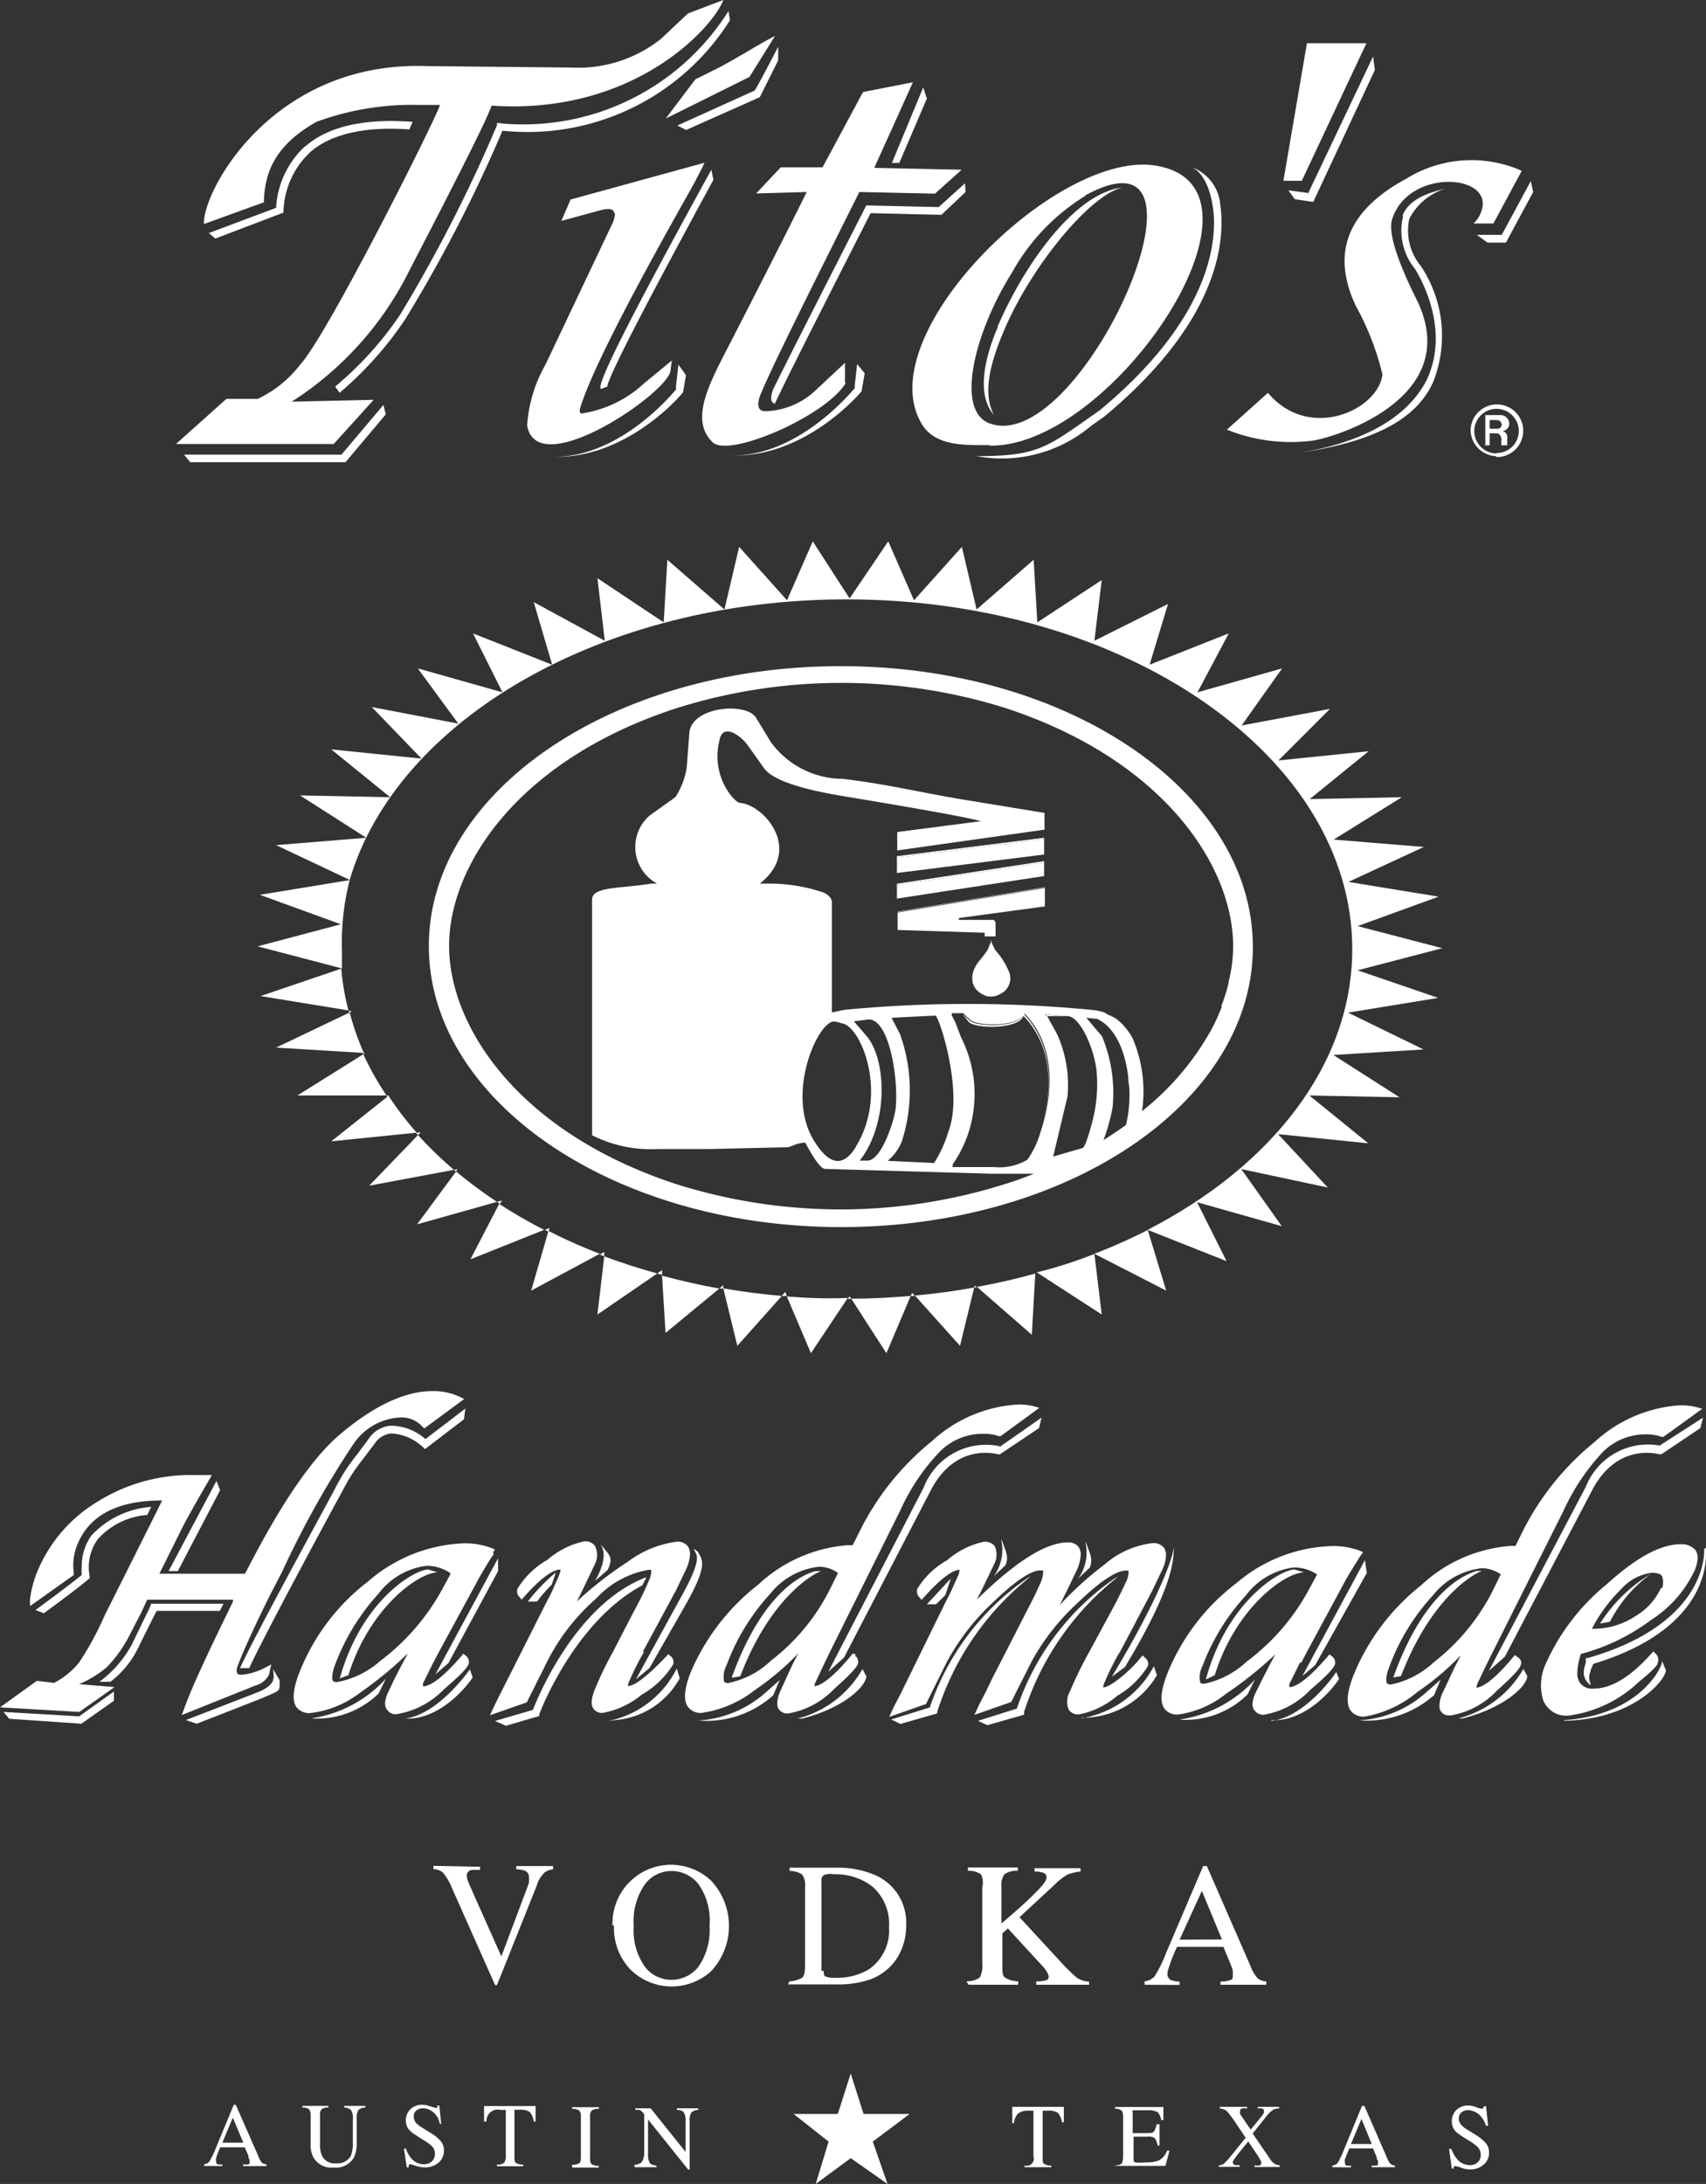
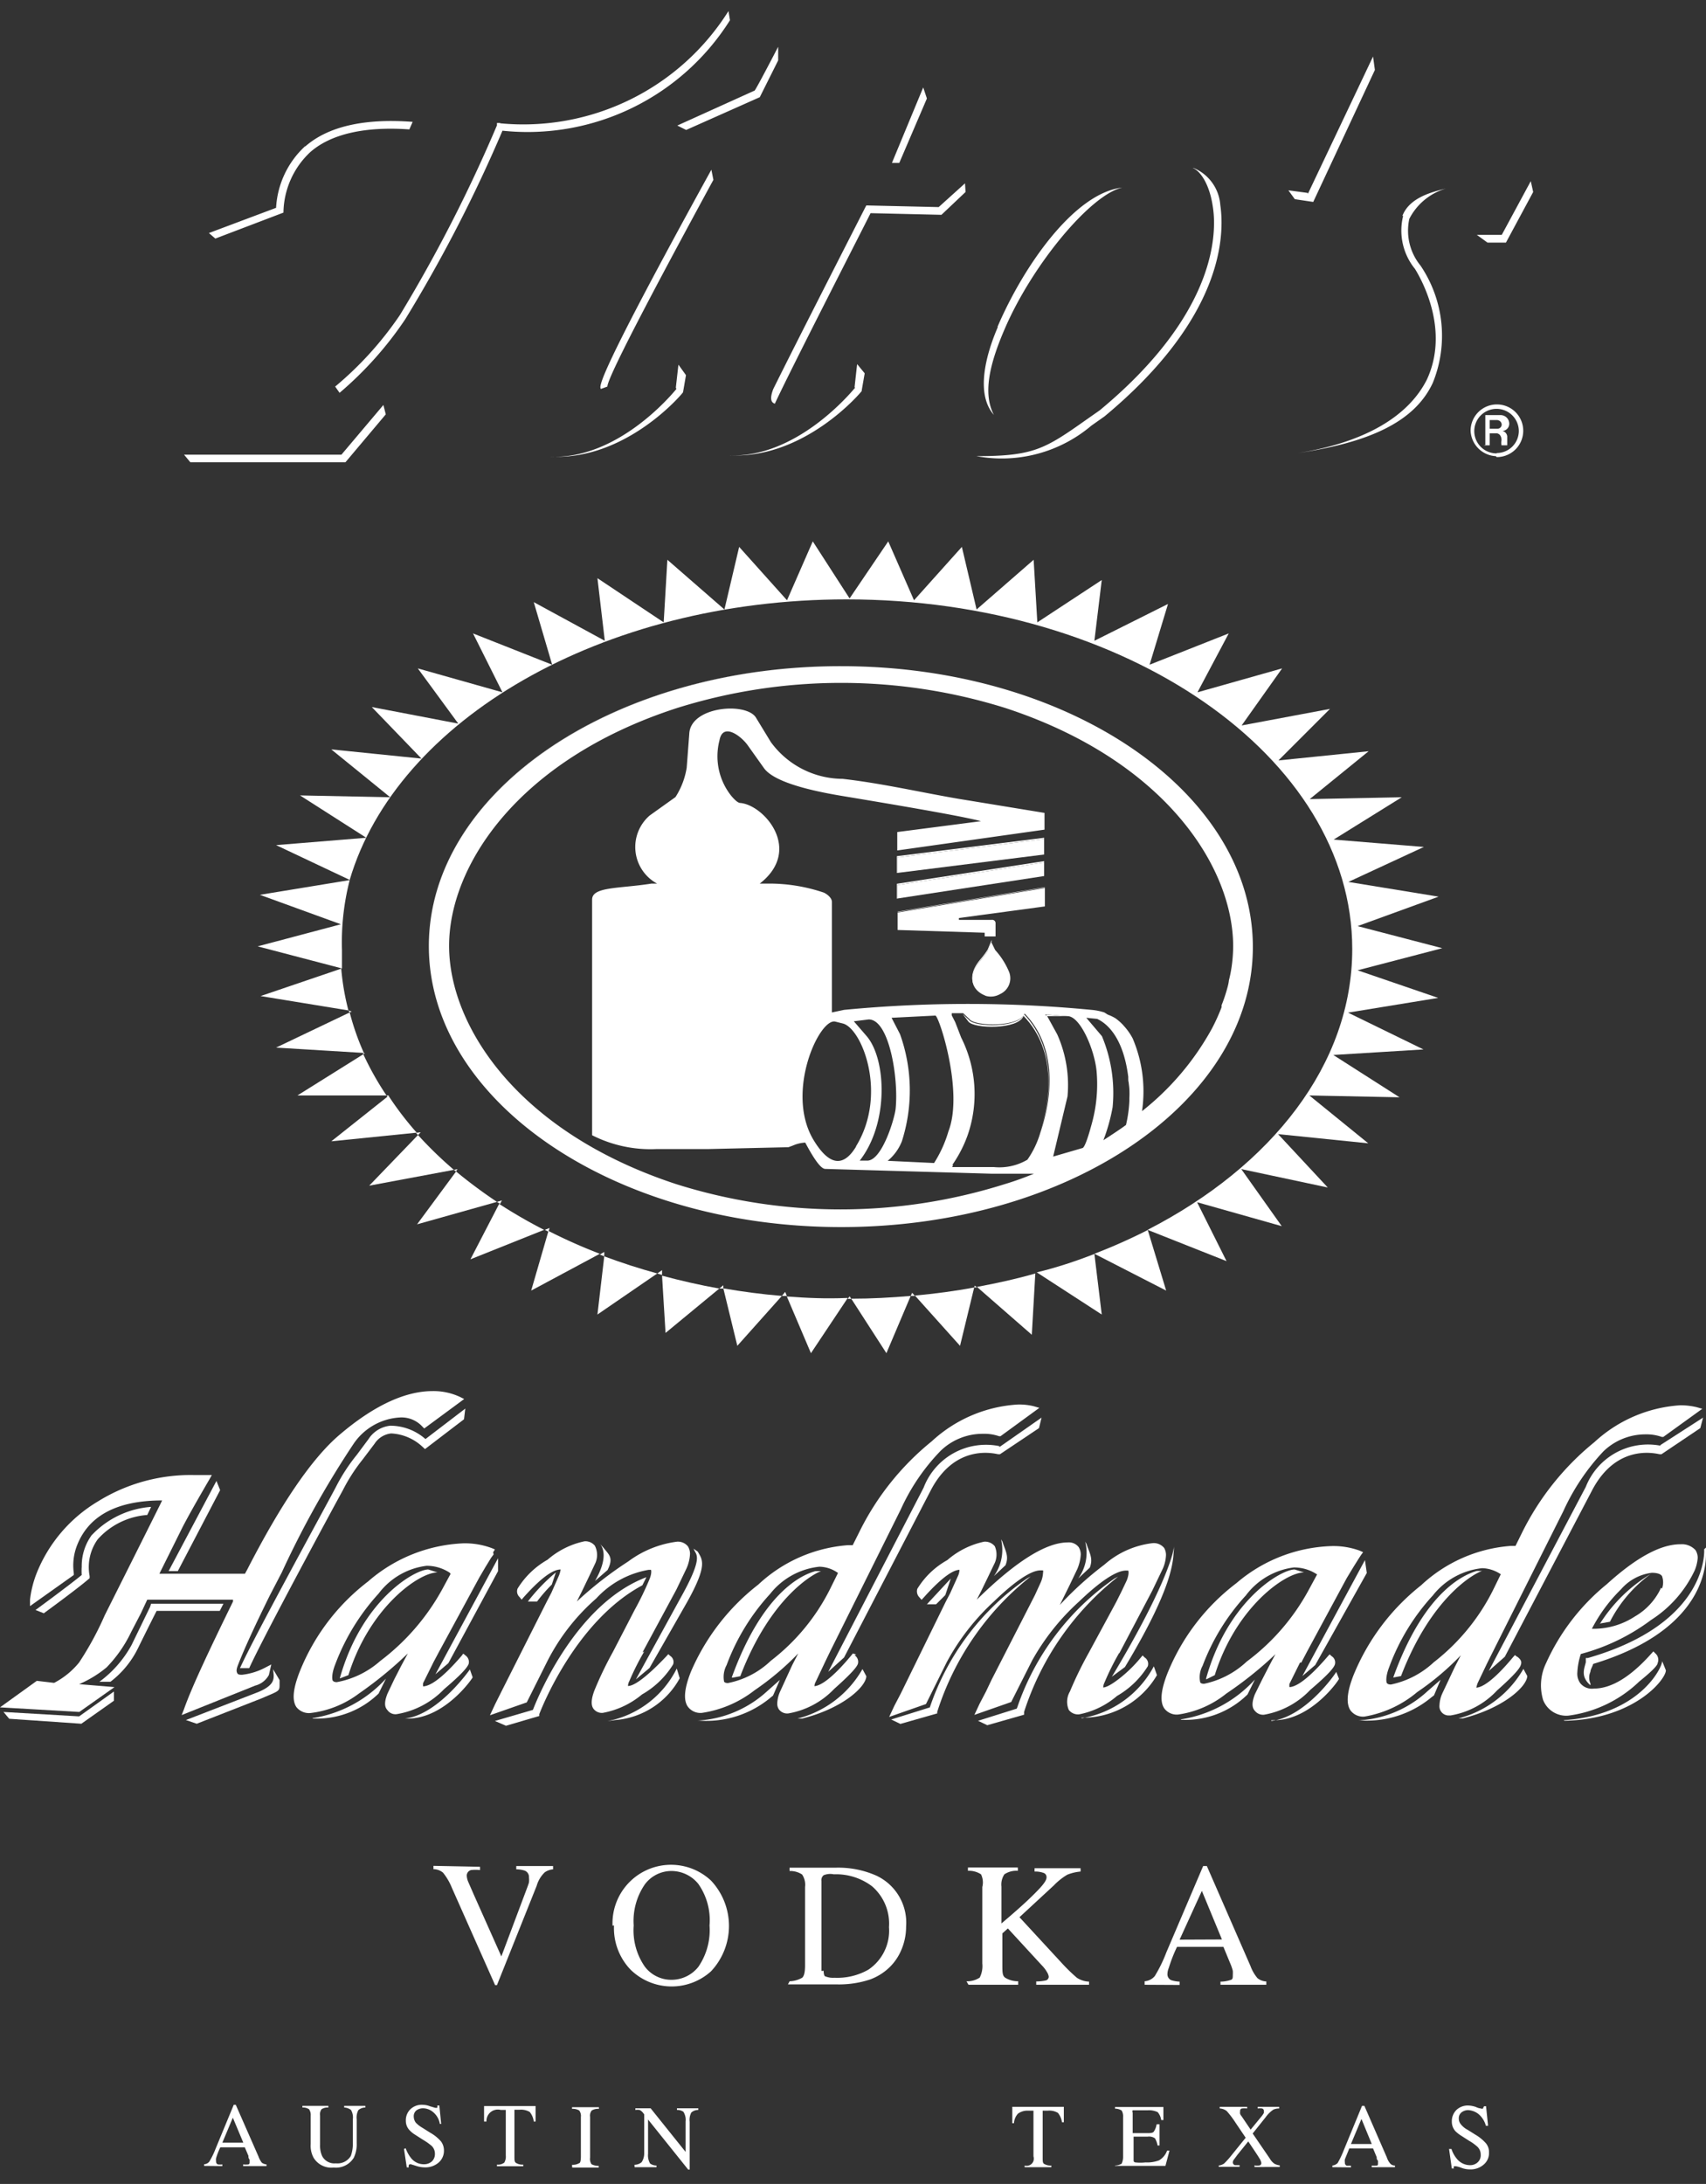
<svg xmlns="http://www.w3.org/2000/svg" id="Layer_1" data-name="Layer 1" viewBox="0 0 92.69 118.64">
  <rect x="0" y="0" width="92.69" height="118.64" fill="#333333" stroke="none" />
  <defs>
    <style>.cls-1{fill:#fff;}</style>
  </defs>
  <path class="cls-1" d="M12.08,116.4l.57-1.36.57,1.36Zm0,1.27v-.09a1,1,0,0,1-.24,0,.16.16,0,0,1-.1-.17.49.49,0,0,1,0-.17,3.93,3.93,0,0,1,.23-.59H13.3l.2.47a.25.25,0,0,0,.06.2v.12c0,.08,0,.12-.07.14a1.31,1.31,0,0,1-.28,0v.09h1.27v-.09a.54.54,0,0,1-.25-.09,1.19,1.19,0,0,1-.19-.35l-1.23-2.8H12.7l-1,2.42a4.17,4.17,0,0,1-.33.67.38.38,0,0,1-.28.14v.09Zm5.76-3.27v.09a.6.6,0,0,0-.37.09.48.48,0,0,0-.08.35v1.59a1.36,1.36,0,0,0,.11.6.75.75,0,0,0,.75.4.84.84,0,0,0,.81-.4,1.92,1.92,0,0,0,.11-.71v-1.28a.81.81,0,0,0-.1-.51.64.64,0,0,0-.37-.13v-.09h1.15v.09a.57.57,0,0,0-.38.14.86.86,0,0,0-.09.5v1.29a1.69,1.69,0,0,1-.16.8,1.14,1.14,0,0,1-1.09.53,1.13,1.13,0,0,1-1.09-.53,1.36,1.36,0,0,1-.16-.74v-1.55a.54.54,0,0,0-.09-.35.59.59,0,0,0-.36-.09v-.09Zm4.2,2.3a1.83,1.83,0,0,0,.29.53.88.88,0,0,0,.72.34.63.63,0,0,0,.41-.15.55.55,0,0,0,.17-.42.59.59,0,0,0-.17-.42,3.21,3.21,0,0,0-.48-.34l-.42-.27a1.38,1.38,0,0,1-.3-.24.73.73,0,0,1-.21-.52.83.83,0,0,1,.25-.63.89.89,0,0,1,.66-.24,1.14,1.14,0,0,1,.4.08l.27.08a.29.29,0,0,0,.13,0v-.12h.11l.1,1H23.9a1.07,1.07,0,0,0-.39-.66.86.86,0,0,0-.53-.19.61.61,0,0,0-.35.11.4.4,0,0,0-.15.34.57.57,0,0,0,.11.33,1.65,1.65,0,0,0,.36.28l.43.27a2.18,2.18,0,0,1,.58.47.81.81,0,0,1,.16.5.84.84,0,0,1-.29.65,1.09,1.09,0,0,1-.75.26,1.5,1.5,0,0,1-.47-.08l-.29-.09c-.05,0-.09,0-.11.05a.24.24,0,0,0,0,.12H22.1l-.15-1Zm4.26-2.29h2.8v.84H29a1,1,0,0,0-.22-.52.92.92,0,0,0-.56-.12h-.27v2.54c0,.19,0,.3.09.35a.66.66,0,0,0,.39.09v.09H27v-.09a.56.56,0,0,0,.4-.11.66.66,0,0,0,.08-.39v-2.47h-.27a.62.62,0,0,0-.78.63H26.3Zm4.78,3.19a.68.68,0,0,0,.39-.09c.06,0,.09-.16.09-.35V115a.49.49,0,0,0-.09-.35.68.68,0,0,0-.39-.09v-.09h1.46v.09a.66.66,0,0,0-.39.09.45.45,0,0,0-.09.35v2.21a.51.51,0,0,0,.08.36.86.86,0,0,0,.39.09v.09H31.09Zm3.39,0a.62.62,0,0,0,.39-.14A.86.86,0,0,0,35,117v-2.14l-.06-.08a.58.58,0,0,0-.19-.16.88.88,0,0,0-.23,0v-.09h.83l1.9,2.37v-1.65a.82.82,0,0,0-.12-.53.57.57,0,0,0-.35-.1v-.09h1.16v.09a.57.57,0,0,0-.38.14.86.86,0,0,0-.09.5v2.6h-.08l-2.18-2.72V117a.89.89,0,0,0,.11.53.61.61,0,0,0,.35.11v.09H34.48ZM55,114.45h2.8v.84h-.1a1.06,1.06,0,0,0-.22-.51.92.92,0,0,0-.56-.12h-.27v2.54c0,.19,0,.31.08.35a.66.66,0,0,0,.39.09v.09H55.67v-.09a.39.39,0,0,0,.48-.25.43.43,0,0,0,0-.25v-2.48h-.27a.88.88,0,0,0-.57.16.84.84,0,0,0-.22.52H55Zm5.58,3.19a.78.78,0,0,0,.36-.1.86.86,0,0,0,.08-.34V115a.6.6,0,0,0-.08-.35.68.68,0,0,0-.36-.1v-.09h2.63v.71h-.12a.84.84,0,0,0-.19-.43,1.1,1.1,0,0,0-.56-.1h-.8a.15.15,0,0,0,0,.13v1.11h.76c.21,0,.34,0,.4-.1a1,1,0,0,0,.14-.38H63v1.15h-.11a1.07,1.07,0,0,0-.14-.39.57.57,0,0,0-.4-.09h-.76v1.23c0,.1,0,.15.09.17a2.62,2.62,0,0,0,.56,0,1.83,1.83,0,0,0,.73-.11,1,1,0,0,0,.44-.53h.13l-.22.83H60.58Zm5.63,0a.64.64,0,0,0,.3-.11,4.49,4.49,0,0,0,.41-.46l.76-.94-.54-.8a5.26,5.26,0,0,0-.49-.65.66.66,0,0,0-.38-.14v-.09h1.49v.09a1.31,1.31,0,0,0-.28,0,.12.12,0,0,0-.1.14.43.43,0,0,0,0,.16.41.41,0,0,0,.07.11l.5.74.55-.67a1.46,1.46,0,0,0,.17-.24v-.09a.14.14,0,0,0-.1-.15,1,1,0,0,0-.24,0v-.09H69.5v.09a.78.78,0,0,0-.31.06,1.64,1.64,0,0,0-.42.41l-.71.89.93,1.36a.84.84,0,0,0,.25.28.75.75,0,0,0,.29.09v.09H68.16v-.09a.71.71,0,0,0,.29,0,.13.13,0,0,0,.08-.13.66.66,0,0,0-.11-.26c-.07-.12-.27-.42-.6-.91l-.59.73-.17.23a.3.3,0,0,0-.08.18.16.16,0,0,0,.12.15h.25v.09H66.22Zm7.19-1.17.57-1.36.56,1.36Zm0,1.27v-.09h-.23a.17.17,0,0,1-.1-.18.49.49,0,0,1,0-.17l.24-.59H74.6l.2.48a.21.21,0,0,0,.07.19v.13c0,.07,0,.12-.06.13a1.31,1.31,0,0,1-.28,0v.09h1.26v-.09a.34.34,0,0,1-.24-.09.94.94,0,0,1-.2-.35l-1.22-2.8H74l-1,2.43a5.16,5.16,0,0,1-.32.67.47.47,0,0,1-.29.14v.09Zm5.46-1a1.62,1.62,0,0,0,.29.53.92.92,0,0,0,.73.35.59.59,0,0,0,.4-.15.52.52,0,0,0,.17-.42.59.59,0,0,0-.17-.42,2.55,2.55,0,0,0-.47-.34l-.42-.27a1.83,1.83,0,0,1-.31-.24.77.77,0,0,1-.2-.52.87.87,0,0,1,.24-.63.9.9,0,0,1,.66-.25,1.42,1.42,0,0,1,.41.08.77.77,0,0,0,.27.08.13.13,0,0,0,.12,0,.19.19,0,0,1,.06-.12h.1l.11,1.06h-.12a1.24,1.24,0,0,0-.43-.66,1,1,0,0,0-.53-.19.58.58,0,0,0-.36.12.4.4,0,0,0-.15.34.47.47,0,0,0,.12.32,1.12,1.12,0,0,0,.36.29l.43.27a2.3,2.3,0,0,1,.57.47.75.75,0,0,1,.16.5.81.81,0,0,1-.29.65,1.07,1.07,0,0,1-.74.26,1.28,1.28,0,0,1-.48-.09,1.47,1.47,0,0,0-.28-.08c-.06,0-.1,0-.12,0a.24.24,0,0,0,0,.12h-.11l-.15-1.06Z" transform="translate(0)" />
-   <polygon class="cls-1" points="46.92 114.84 49.42 114.84 47.42 116.34 48.22 118.64 46.22 117.24 44.32 118.64 45.02 116.34 43.12 114.84 45.52 114.84 46.22 112.64 46.92 114.84" />
  <path class="cls-1" d="M26.08,101.41v.18a2,2,0,0,0-.49,0,.31.31,0,0,0-.23.31,1,1,0,0,0,.08.33l.31.71,1.49,3.34,1.36-3.62c.06-.16.11-.29.14-.4a1.22,1.22,0,0,0,0-.27.37.37,0,0,0-.23-.37,1.47,1.47,0,0,0-.46-.07v-.18h2v.18a.91.91,0,0,0-.45.16,1.62,1.62,0,0,0-.44.73L27,107.84H26.9l-2.35-5.29a3.21,3.21,0,0,0-.48-.82.83.83,0,0,0-.52-.19v-.18Zm8.35,3.19a3.51,3.51,0,0,1,.61-2.24,1.8,1.8,0,0,1,1.46-.72,1.88,1.88,0,0,1,1.44.7,3.43,3.43,0,0,1,.61,2.26,3.52,3.52,0,0,1-.61,2.25,1.86,1.86,0,0,1-1.45.7,1.8,1.8,0,0,1-1.46-.72,3.46,3.46,0,0,1-.6-2.23m-1.07,0a3.26,3.26,0,0,0,.89,2.39,3.19,3.19,0,0,0,4.38.1,3.6,3.6,0,0,0,0-4.93,3.18,3.18,0,0,0-5.35,2.45m11.35,2.46v-4.89a.34.34,0,0,1,.12-.31.93.93,0,0,1,.55-.05,3.24,3.24,0,0,1,2.08.65,2.68,2.68,0,0,1,.92,2.22A2.55,2.55,0,0,1,47.18,107a3.42,3.42,0,0,1-1.85.44,1.08,1.08,0,0,1-.47-.07c-.08,0-.11-.15-.11-.31Zm-1.82.73h2.66a5.34,5.34,0,0,0,1.81-.27,3,3,0,0,0,.77-.42,2.84,2.84,0,0,0,.88-1.09,3.21,3.21,0,0,0,.3-1.36,2.82,2.82,0,0,0-1.62-2.77,5.1,5.1,0,0,0-2.21-.43H42.9v.18a1.17,1.17,0,0,1,.68.19,1,1,0,0,1,.16.68v4.26c0,.36-.05.58-.16.67a1.48,1.48,0,0,1-.68.19Zm9.7-.17a1.23,1.23,0,0,0,.72-.2,1.38,1.38,0,0,0,.14-.77v-4.15a1,1,0,0,0-.07-.69,1.19,1.19,0,0,0-.71-.19v-.18H55.3v.18a1.16,1.16,0,0,0-.73.19,1,1,0,0,0-.16.67v2c.59-.5,1.08-.93,1.45-1.28.67-.64,1-1,1-1.22a.24.24,0,0,0-.17-.25,1.33,1.33,0,0,0-.48-.07v-.18h2.5v.18a2.52,2.52,0,0,0-.72.17,3.45,3.45,0,0,0-.73.58l-1.87,1.73,2.27,2.46a9.53,9.53,0,0,0,.85.83,1.29,1.29,0,0,0,.66.21v.17H56.3v-.18a2.48,2.48,0,0,0,.54-.06.22.22,0,0,0,.14-.2.63.63,0,0,0-.09-.24,1.82,1.82,0,0,0-.29-.38l-1.84-2-.3.27v1.73c0,.36,0,.58.16.68a1.32,1.32,0,0,0,.7.19v.19h-2.7Zm11.58-2.26,1.21-2.65,1.09,2.64Zm0,2.46v-.18a1.77,1.77,0,0,1-.46-.08.35.35,0,0,1-.2-.34.88.88,0,0,1,.07-.32,8.35,8.35,0,0,1,.45-1.15h2.52l.38.92a2.43,2.43,0,0,1,.13.38,2,2,0,0,1,0,.24c0,.14,0,.23-.12.26a1.76,1.76,0,0,1-.55.09v.17H68.8v-.18a.81.81,0,0,1-.48-.18,2.18,2.18,0,0,1-.38-.66l-2.37-5.43h-.2l-2,4.69a7.7,7.7,0,0,1-.63,1.29.8.8,0,0,1-.55.28v.19Z" transform="translate(0)" />
  <path class="cls-1" d="M36.16,72.41,39.08,70c-1.06-.19-2.1-.43-3.11-.7Z" transform="translate(0)" />
  <path class="cls-1" d="M15,56.91l4.77.29A13.82,13.82,0,0,1,19,55Z" transform="translate(0)" />
  <path class="cls-1" d="M32.46,71.41l3.25-2.23q-1.49-.41-2.88-.93Z" transform="translate(0)" />
  <path class="cls-1" d="M25.56,68.41l4-1.6a27.31,27.31,0,0,1-2.44-1.41Z" transform="translate(0)" />
  <path class="cls-1" d="M28.86,70.11l3.73-2a29.44,29.44,0,0,1-2.79-1.24Z" transform="translate(0)" />
  <path class="cls-1" d="M16.16,59.51H21a16,16,0,0,1-1.26-2.24Z" transform="translate(0)" />
  <path class="cls-1" d="M18,62l4.64-.47a17.31,17.31,0,0,1-1.53-2Z" transform="translate(0)" />
  <path class="cls-1" d="M22.66,66.51,27,65.29a27.2,27.2,0,0,1-2.22-1.65Z" transform="translate(0)" />
  <path class="cls-1" d="M19,47.81l-4.88.8,4.4,1.6L14,51.41l4.58,1.2c0-.35,0-.7,0-1A13.55,13.55,0,0,1,19,47.81Z" transform="translate(0)" />
  <path class="cls-1" d="M42.75,70.43l1.31,3.08,2-3H46C44.87,70.56,43.8,70.51,42.75,70.43Z" transform="translate(0)" />
  <path class="cls-1" d="M59.86,71.41l-.4-3.29c-1,.39-2.05.74-3.13,1Z" transform="translate(0)" />
  <path class="cls-1" d="M63.36,70.11l-1-3.29a30.63,30.63,0,0,1-2.9,1.29Z" transform="translate(0)" />
  <path class="cls-1" d="M73.76,52.71l4.6-1.2-4.6-1.2,4.4-1.6-4.9-.8,4.1-1.9-4.9-.4,3.7-2.3-5,.1,3.2-2.6-4.9.5,2.8-2.8-4.8.9,2.2-3.1-4.6,1.3,1.7-3.2-4.3,1.7,1-3.3-4,2,.4-3.3-3.5,2.3-.2-3.4-3.1,2.7-.8-3.4-2.6,2.9-1.4-3.2-2.1,3.1-2-3.1-1.4,3.2-2.6-2.9-.8,3.4-3.1-2.7-.2,3.4-3.6-2.4.4,3.4L29,32.71l1,3.4-4.3-1.7,1.6,3.2-4.6-1.3,2.2,3-4.7-.9,2.7,2.8-4.9-.5,3.2,2.6-4.9-.1,3.6,2.3-4.9.4L19,47.8c2.55-8.66,13.66-15.24,27-15.24,15.18,0,27.48,8.56,27.47,19,0,6.25-4.38,11.79-11.12,15.25l4.29,1.7-1.6-3.2,4.6,1.3-2.2-3.1,4.7,1-2.7-2.9,4.9.5-3.2-2.6,4.9.1-3.6-2.3,4.9-.3-4.1-2,4.9-.8Z" transform="translate(0)" />
  <path class="cls-1" d="M14.16,54.11l4.77.78a13.47,13.47,0,0,1-.39-2.27Z" transform="translate(0)" />
  <path class="cls-1" d="M52.16,73.11l.77-3.17c-1,.19-2.13.34-3.22.44Z" transform="translate(0)" />
  <path class="cls-1" d="M40.06,73.11l2.42-2.71c-1.08-.09-2.14-.23-3.18-.41Z" transform="translate(0)" />
  <path class="cls-1" d="M48.16,73.51l1.32-3.11c-1.06.09-2.14.15-3.23.15Z" transform="translate(0)" />
  <path class="cls-1" d="M56.06,72.51l.19-3.33c-1,.29-2.09.53-3.17.73Z" transform="translate(0)" />
  <path class="cls-1" d="M22.71,61.66l-2.65,2.75,4.6-.86A21.84,21.84,0,0,1,22.71,61.66Z" transform="translate(0)" />
  <path class="cls-1" d="M18.93,54.89,19,55l.11-.05Z" transform="translate(0)" />
  <path class="cls-1" d="M46.06,70.56h.19l-.09-.14Z" transform="translate(0)" />
  <path class="cls-1" d="M49.48,70.4l.23,0-.15-.17Z" transform="translate(0)" />
  <path class="cls-1" d="M39.08,70l.22,0,0-.18Z" transform="translate(0)" />
  <path class="cls-1" d="M22.6,61.54l.11.12.15-.15Z" transform="translate(0)" />
  <path class="cls-1" d="M19.73,57.2l0,.07.1-.06Z" transform="translate(0)" />
  <path class="cls-1" d="M35.71,69.18l.26.08V69Z" transform="translate(0)" />
  <path class="cls-1" d="M32.59,68.15l.24.1,0-.24Z" transform="translate(0)" />
  <path class="cls-1" d="M24.66,63.55l.11.09.09-.13Z" transform="translate(0)" />
  <path class="cls-1" d="M42.48,70.4l.27,0-.09-.22Z" transform="translate(0)" />
  <path class="cls-1" d="M29.6,66.81l.2.1.06-.2Z" transform="translate(0)" />
  <path class="cls-1" d="M27,65.29l.17.11.1-.19Z" transform="translate(0)" />
  <path class="cls-1" d="M21,59.51l.05.07.09-.07Z" transform="translate(0)" />
  <path class="cls-1" d="M52.93,69.94l.15,0-.12-.1Z" transform="translate(0)" />
  <polygon class="cls-1" points="59.46 68.12 59.47 68.11 59.46 68.11 59.46 68.12" />
  <polygon class="cls-1" points="19.05 47.8 19.05 47.81 19.06 47.81 19.05 47.8" />
  <polygon class="cls-1" points="62.36 66.82 62.37 66.81 62.36 66.81 62.36 66.82" />
  <polygon class="cls-1" points="18.54 52.6 18.54 52.62 18.56 52.61 18.54 52.6" />
  <path class="cls-1" d="M56.25,69.18l.08,0-.07,0Z" transform="translate(0)" />
  <rect class="cls-1" x="62.04" y="60.4" />
  <path class="cls-1" d="M55.61,55.19c1.86,1.92,1.44,4.7.88,6.39.57-1.67,1-4.53-.85-6.48-.27.75-2.71.71-3,.3l-.34-.32.31.41C52.9,55.9,55.34,55.94,55.61,55.19Z" transform="translate(0)" />
  <path class="cls-1" d="M51.76,63.31h0a6.82,6.82,0,0,0,.81-1.62A6.9,6.9,0,0,1,51.76,63.31Z" transform="translate(0)" />
  <polygon class="cls-1" points="58.01 55.2 56.83 55.11 56.88 55.2 58.01 55.2" />
  <path class="cls-1" d="M45.71,36.19h0C33.3,36.17,23.3,43,23.3,51.39,23.3,43,33.36,36.17,45.71,36.19Z" transform="translate(0)" />
-   <path class="cls-1" d="M66.3,54.75a11.25,11.25,0,0,1-.51,1.13A11.25,11.25,0,0,0,66.3,54.75Z" transform="translate(0)" />
  <path class="cls-1" d="M62,60.4h0a14.77,14.77,0,0,0,3.73-4.49A14.77,14.77,0,0,1,62,60.4Z" transform="translate(0)" />
  <path class="cls-1" d="M62,60.38v0h0Z" transform="translate(0)" />
  <path class="cls-1" d="M61,55.66l.12.11Z" transform="translate(0)" />
  <polygon class="cls-1" points="48.76 46.58 56.73 45.58 56.73 45.51 48.73 46.51 48.73 47.42 48.76 47.42 48.76 46.58" />
  <polygon class="cls-1" points="56.73 46.85 56.73 46.78 48.73 48.01 48.73 48.82 48.76 48.81 48.76 48.08 56.73 46.85" />
  <polygon class="cls-1" points="48.77 49.54 56.77 48.21 56.77 48.19 48.77 49.52 48.77 49.54" />
  <path class="cls-1" d="M53.32,52.12a4.62,4.62,0,0,0,.37-.5l.19-.47,0-.09-.22.53a4.62,4.62,0,0,1-.37.5c-.69.79-.58,1.52.09,1.87a1.28,1.28,0,0,0,.24.11L53.41,54C52.74,53.64,52.63,52.91,53.32,52.12Z" transform="translate(0)" />
  <path class="cls-1" d="M61.36,59.15a4.34,4.34,0,0,1,0,.51A4.34,4.34,0,0,0,61.36,59.15Z" transform="translate(0)" />
  <path class="cls-1" d="M60,61.94c.42-.27.84-.54,1.23-.83h0C60.79,61.4,60.37,61.67,60,61.94Z" transform="translate(0)" />
  <path class="cls-1" d="M61.54,56.38v0Z" transform="translate(0)" />
  <path class="cls-1" d="M61.36,59.81a7,7,0,0,1-.18,1.29A7,7,0,0,0,61.36,59.81Z" transform="translate(0)" />
  <path class="cls-1" d="M66.89,52.49a6.8,6.8,0,0,1-.15.76A6.8,6.8,0,0,0,66.89,52.49Z" transform="translate(0)" />
  <path class="cls-1" d="M60.62,55.32a2.3,2.3,0,0,0-.42-.2A2.3,2.3,0,0,1,60.62,55.32Z" transform="translate(0)" />
  <path class="cls-1" d="M66.67,53.61a8.76,8.76,0,0,1-.33,1A8.76,8.76,0,0,0,66.67,53.61Z" transform="translate(0)" />
  <path class="cls-1" d="M60,55a3.1,3.1,0,0,0-.7-.14A3.1,3.1,0,0,1,60,55Z" transform="translate(0)" />
  <path class="cls-1" d="M61.36,59.66v0Z" transform="translate(0)" />
  <polygon class="cls-1" points="62.04 60.4 62.03 60.41 62.04 60.4 62.04 60.4" />
  <polygon class="cls-1" points="62.04 60.41 62.04 60.4 62.04 60.4 62.04 60.41" />
  <path class="cls-1" d="M61.54,56.38a7.34,7.34,0,0,1,.5,4A7.34,7.34,0,0,0,61.54,56.38Z" transform="translate(0)" />
  <polygon class="cls-1" points="62.03 60.41 62.04 60.41 62.04 60.4 62.03 60.41" />
  <path class="cls-1" d="M66.74,53.25a2.29,2.29,0,0,1-.07.36A2.29,2.29,0,0,0,66.74,53.25Z" transform="translate(0)" />
  <path class="cls-1" d="M61.13,55.77a3.21,3.21,0,0,1,.4.59A3.21,3.21,0,0,0,61.13,55.77Z" transform="translate(0)" />
  <path class="cls-1" d="M66.34,54.64a.49.49,0,0,1,0,.11A.76.76,0,0,0,66.34,54.64Z" transform="translate(0)" />
  <polygon class="cls-1" points="56.88 55.2 57.43 56.19 56.88 55.2 56.88 55.2" />
  <path class="cls-1" d="M61.3,58.5c0,.22.05.44.06.65C61.35,58.94,61.33,58.72,61.3,58.5Z" transform="translate(0)" />
  <path class="cls-1" d="M65.77,55.91l0,0Z" transform="translate(0)" />
  <polygon class="cls-1" points="56.8 55.2 56.88 55.2 56.83 55.11 56.8 55.2" />
  <path class="cls-1" d="M61.18,61.12l0,0,0,0Z" transform="translate(0)" />
  <path class="cls-1" d="M61.22,61.08l0,0h0Z" transform="translate(0)" />
  <path class="cls-1" d="M60.2,55.12,60,55Z" transform="translate(0)" />
-   <path class="cls-1" d="M61,55.66a3.06,3.06,0,0,0-.39-.34A3.06,3.06,0,0,1,61,55.66Z" transform="translate(0)" />
  <polygon class="cls-1" points="61.18 61.1 61.18 61.1 61.18 61.1 61.18 61.1" />
  <path class="cls-1" d="M67,51.41a8.09,8.09,0,0,1-.08,1.08A8.09,8.09,0,0,0,67,51.41Z" transform="translate(0)" />
  <path class="cls-1" d="M45.71,36.19C33.36,36.17,23.3,43,23.3,51.39s10,15.26,22.37,15.27,22.39-6.78,22.4-15.2S58.07,36.19,45.71,36.19Zm1.38,20.1-.7-.81.81-.1c1.12,0,1.63,3.22,1.46,4.86-.06.54-.74,2.81-1.54,2.81h-.41C48.31,61,48.15,57.53,47.09,56.29Zm-.58,6c-.71,1.17-1.49,1-2.32-.38-1.54-2.6.34-6.64,1.2-6.41l.4.1C46.82,55.85,48.25,59.43,46.51,62.27ZM49,62a9.06,9.06,0,0,0-.1-5.82l-.46-.89,2.38-.12c.19,0,1.55,4.13.71,6.29a6.68,6.68,0,0,1-.78,1.72l-2.52-.12A2.62,2.62,0,0,0,49,62Zm2.75,1.27a6.9,6.9,0,0,0,.83-1.62,6.82,6.82,0,0,0-.36-5.29l-.32-.83-.19-.37,0-.12h.62l.34.32c.29.41,2.73.45,3-.3,1.89,1.95,1.42,4.81.85,6.48A5,5,0,0,1,55.82,63,3,3,0,0,1,54,63.4H51.73l.05-.09ZM59.33,61c-.24.9-.42,1.37-.53,1.37l-1.58.46L58,59.56a6.74,6.74,0,0,0-.56-3.37l-.55-1H56.8l0-.09L58,55.2c.69,0,1.47,1.82,1.58,3A8,8,0,0,1,59.33,61Zm1.85.11h0l0,0,0,0h0c-.39.29-.81.56-1.23.83a10.12,10.12,0,0,0,.5-1.79,8,8,0,0,0-.58-3.86l-.85-1,.59.06c.6.28,1.43,1.08,1.69,3.15,0,.22.05.44.06.65a4.34,4.34,0,0,1,0,.51v.15A7,7,0,0,1,61.18,61.1Zm.86-.7h0v0a7.34,7.34,0,0,0-.5-4v0a3.21,3.21,0,0,0-.4-.59L61,55.66a3.06,3.06,0,0,0-.39-.34,2.3,2.3,0,0,0-.42-.2L60,55a3.1,3.1,0,0,0-.7-.14,70.17,70.17,0,0,0-13.44,0L45.2,55V49c0-.21-.23-.41-.44-.51A9.23,9.23,0,0,0,41.82,48h-.54c2.35-1.83.24-4.27-1.06-4.38-.16,0-.41-.29-.5-.4a3.45,3.45,0,0,1-.63-3c.18-1,1.18-.23,1.53.26l.89,1.25c.44.61,1.87,1.12,4.31,1.52,4.16.69,6.66,1.14,7.48,1.36l-4.55.59v1l8-1.13v-.91l-4.7-.77c-2.09-.36-4.16-.84-6.27-1.08a4.85,4.85,0,0,1-3.9-2l-.81-1.33c-.53-.85-3.55-.61-3.62.88l-.14,1.84a4.16,4.16,0,0,1-.61,1.6l-1.4,1A2.26,2.26,0,0,0,35.7,48h-.3c-1.77.28-3.23.16-3.23.87V61.67a7,7,0,0,0,3.52.75h2.82l4.33-.1.24-.09a1.93,1.93,0,0,1,.67-.16c.5.94.86,1.43,1.09,1.43l9,.26h2.34c-.5.2-1,.39-1.57.56a29.68,29.68,0,0,1-17.89,0C28.09,61.48,24.4,55.71,24.4,51.38s3.72-10.1,12.36-12.91a29.83,29.83,0,0,1,17.89,0C63.28,41.31,67,47.09,67,51.41a8.09,8.09,0,0,1-.08,1.08,6.8,6.8,0,0,1-.15.76,2.29,2.29,0,0,1-.07.36,8.76,8.76,0,0,1-.33,1,.76.76,0,0,1,0,.11,11.25,11.25,0,0,1-.51,1.13l0,0A14.77,14.77,0,0,1,62,60.4Z" transform="translate(0)" />
  <path class="cls-1" d="M48.77,50.52l4.73.15v.2h.59l0,0v-.74a.18.18,0,0,0-.2-.16H52.1v-.1l4.67-.63v-1l-8,1.33Z" transform="translate(0)" />
  <path class="cls-1" d="M54.34,54a.94.94,0,0,0,.49-1.19,4.07,4.07,0,0,0-.76-1.2h0l-.21-.43-.19.47a4.62,4.62,0,0,1-.37.5c-.69.79-.58,1.52.09,1.87l.17.08A1,1,0,0,0,54.34,54Z" transform="translate(0)" />
  <path class="cls-1" d="M61.18,61.11h0Z" transform="translate(0)" />
  <polygon class="cls-1" points="56.83 55.11 56.88 55.2 56.88 55.2 56.83 55.11" />
  <polygon class="cls-1" points="56.73 46.85 48.76 48.08 48.76 48.81 56.73 47.59 56.73 46.85" />
  <rect class="cls-1" x="61.18" y="61.11" />
  <polygon class="cls-1" points="48.76 47.42 56.73 46.42 56.73 45.58 48.76 46.58 48.76 47.42" />
  <path class="cls-1" d="M80.94,23.32v-.5h.4a.26.26,0,0,1,.25.24.23.23,0,0,1-.23.23h-.42m-.34.9h.34v-.65h.36c.14,0,.28.12.28.38a.62.62,0,0,0,0,.27h.31V23.7a.34.34,0,0,0-.26-.29A.39.39,0,0,0,82,23a.47.47,0,0,0-.47-.45h-.83v1.66m.62.42a1.21,1.21,0,1,1,1.2-1.22v0a1.2,1.2,0,0,1-1.2,1.2m0,.22a1.43,1.43,0,1,0-1.42-1.44h0a1.44,1.44,0,0,0,1.37,1.39" transform="translate(0)" />
-   <path class="cls-1" d="M59,10.62a11.32,11.32,0,0,0-4,4.16c-2.09,3.32-3.08,7.5-1.26,8.21,5,1.91,13.25-16.75,5.21-12.37ZM36.51,19.53l-.08.58c0,1.14-7.25,6.15-7.79,3a7.73,7.73,0,0,1,1-3.31l3.59-7.57a1.51,1.51,0,0,0,.18-.58c-.07-.26-.18-.35-.67-.26L30.5,12,31,10.84l7.28-2q-.37.77-.78,1.5-5.24,9.27-6,11.9c0,.12,0,.23.1.22A6.34,6.34,0,0,0,35,20.82l1.52-1.25Zm17.24,4.65c-1.33,0-3,.08-3.71-1.22C47.27,18.11,57.49,8.1,62.8,9c7.12,1.16-2.31,15.28-9,15.21Zm17.55-.24a9.31,9.31,0,0,1-4.64-.6l2.23-2c2.24,2.67,6,.93,6.22-1a14.77,14.77,0,0,0-1.44-3.71c-1.37-2.9-.46-5.2,2.75-6.93a6.72,6.72,0,0,1,6.26-.42l-1.54,2.86H80.06a1.55,1.55,0,0,0,.44-.71c.65-2-4-2.3-4.87.5-.2.68.23,2.11,1.31,4.29C79.69,21.69,72.3,23.82,71.3,23.94ZM45.94,20.82h0c-1.06,1.77-6.35,4.08-7.23,3.2-1.11-1.1-.41-2.73.65-4.78,3.09-6,4.41-8.69,4.47-8.81l-2.75.08,1.34-1.42h2.27L46.89,5l2.71-.53L47.5,9.12l4.75.1-1.45,1.3-4.11-.09c-3,6-4.7,9.41-5.33,10.91-.13.28-.37,1,.22,1a4.15,4.15,0,0,0,2.78-1.18l1.55-1.45v1.06ZM71,2.35h3.24L70.73,9.82h-1L71,2.4ZM36.17,6.44l1.61-2.13,1.11-.55c.44-.22,1.16-.63,2.14-1.21.36-.21.71-.41,1.08-.6L40.72,4.18ZM20.3,21.72l-2.17,2.4H9.56l2.74-2.45H14a6.27,6.27,0,0,0,2.3-1.85C17.82,18.18,23.91,6,23.9,5.7l-1.19,0a15,15,0,0,0-5.52.92c-1.9,1.08-2.83,2.4-2.85,4.37l-3.26,1.18C11,10.39,14.8,3.31,23.16,3.59l7.89.08A7.22,7.22,0,0,0,35.9,2.12L37.38.73,39.3,0c-.55,1.48-4.84,6.26-12.59,5.74-.25.73-1.73,3.68-4.41,8.84a17.9,17.9,0,0,1-6.45,7.24Z" transform="translate(0)" />
  <path class="cls-1" d="M27.16,6.68H27L27,6.81a80.55,80.55,0,0,1-5.27,10.3A18.69,18.69,0,0,1,18.21,21l.24.34a19.42,19.42,0,0,0,3.57-4A78.74,78.74,0,0,0,27.3,7.1a13,13,0,0,0,12.36-6L39.58.6A13.17,13.17,0,0,1,27.19,6.7m-8.64,18H10l.34.41h8.43l2.19-2.6L20.83,22,18.55,24.7M41,4.92l-4.2,1.9.48.24,4-1.78,1-2V2.54S41.1,4.82,41,4.92M32.62,21.14,33,21c0-.57,3.46-7,5.76-11.23l-.11-.55c-6.3,11.44-6.1,11.78-6,11.91m4.1,0c-.34.42-3.24,3.82-6.83,3.68H30c4,.16,7-3.33,7.11-3.5h0l.16-.93-.41-.57s-.13,1.15-.14,1.25m9.74,0c-.34.41-3.24,3.81-6.82,3.68h.07c4,.15,7-3.34,7.11-3.5V21.2l.16-.92-.41-.5s-.13,1.15-.14,1.26" transform="translate(0)" />
  <polygon class="cls-1" points="48.46 8.85 48.86 8.85 50.36 5.35 50.16 4.75 48.46 8.85" />
  <path class="cls-1" d="M54.22,17.75C53.55,19.3,53,21.4,54,22.54h0c-.57-1.09-.31-2.59.57-4.63,1.51-3.54,4.71-7.36,6.41-7.72h0c-2.57.28-5.34,4.19-6.79,7.58M64.8,9.12c.42.17.91.88,1.09,2.08a5.58,5.58,0,0,1,.07.91c0,2-.9,5.78-6.21,10.18l-.7.49c-2.29,1.62-2.9,2-6,2h0a7.54,7.54,0,0,0,6.25-1.66l.71-.5c6.43-5.34,6.54-9.8,6.29-11.49a2.36,2.36,0,0,0-1.44-2Zm6.25,1.36L70,10.34l.35.48,1,.15L74.7,3.8l-.1-.73-3.54,7.46m10.53,2.23H80.24l.58.42h1l1.48-2.75-.13-.59-1.55,2.87m-5.38-1a3.3,3.3,0,0,0,.64,2.9c.46.75,1.85,3.39.65,6-1,2-3.36,3.42-7,4h0c3.74-.56,6.31-1.63,7.32-3.82a6.8,6.8,0,0,0-.67-6.36,3,3,0,0,1-.61-2.54,3.26,3.26,0,0,1,2-1.65h0c-.73.18-2,.48-2.38,1.5M16.58,7.94A4.92,4.92,0,0,0,15,11.29l-3.65,1.37.35.3,3.7-1.41h0a4.59,4.59,0,0,1,1.45-3.28c1.13-1,3-1.41,5.39-1.24l.18-.41c-2.63-.2-4.6.25-5.84,1.34m35.85,2L51,11.25l-3.93-.09-.06.11c-.16.32-3.73,7.3-5,9.87-.12.32-.21.7.09.79.78-1.7,4.69-9.33,5.2-10.35l3.85.09,1.31-1.24Z" transform="translate(0)" />
  <path class="cls-1" d="M25,75.89a3.38,3.38,0,0,0-1.5-.32c-1.5,0-3.21.8-5.06,2.38-1.5,1.28-3.17,3.74-5,7.3l-.13.24H8.66l1.15-2.31c.23-.48.76-1.43,1.57-2.82l.13-.23h-1a9.54,9.54,0,0,0-5.2,1.44A8,8,0,0,0,2,85.44a5.77,5.77,0,0,0-.37,1.47v.34l2.38-1.69v-.1a3,3,0,0,1,.18-1.52c.64-1.62,2.19-2.43,4.62-2.43h0c-.2.42-3.12,6.24-3.12,6.24A16.89,16.89,0,0,1,4.3,90.31a4.29,4.29,0,0,1-1.36,1.11L2,91.31,0,92.75,4.31,93l1.91-1.35L4.3,91.49a6.14,6.14,0,0,0,1.49-.91,7.18,7.18,0,0,0,1.34-1.93l.52-1L8,86.9h4.66V87C11.32,89.74,10.4,91.7,10,92.84l-.13.33,3.37-1.35.62-.25a1.18,1.18,0,0,0,.75-.58l.13-.57-.29.15a3.53,3.53,0,0,1-1.3.41c-.1,0-.22,0-.26-.09s-.07-.17.06-.49c.34-.87.92-2.13,1.71-3.73l.65-1.25a51,51,0,0,1,3.91-7A3.26,3.26,0,0,1,21.78,77a1.54,1.54,0,0,1,1.17.5l.1.1L25.22,76Z" transform="translate(0)" />
  <path class="cls-1" d="M26.79,84.33l.1-.16-.17-.07a4.16,4.16,0,0,0-1.56-.26A8.41,8.41,0,0,0,20,85.91a11.56,11.56,0,0,0-3.72,4.91c-.36.92-.42,1.54-.18,1.91a.87.87,0,0,0,.75.33A5.41,5.41,0,0,0,19.5,92a21.26,21.26,0,0,0,2.66-2.18l-.36.67-.38.74-.37.78c-.16.41-.18.7,0,.89a.53.53,0,0,0,.5.22,4.61,4.61,0,0,0,2.58-1.36c1.06-.9,1.26-1.2,1.33-1.36a.43.43,0,0,0-.17-.47l-.12-.1-.09.12c-1.16,1.35-1.77,1.65-2.09,1.66a.54.54,0,0,1,0-.18l.57-1.15.31-.58,2.17-4,.34-.58.3-.49.14-.19M24.48,85.5l-.46.85a12.29,12.29,0,0,1-3.36,3.88,4.89,4.89,0,0,1-2.36,1.15c-.16,0-.2-.06-.22-.08s-.1-.3.14-.9a11.93,11.93,0,0,1,2.35-3.83,3.85,3.85,0,0,1,2.61-1.51,2.27,2.27,0,0,1,1.26.38m10.47,4.32,1.84-3.41.55-1.15a2.18,2.18,0,0,0,.19-.79.8.8,0,0,0-.11-.4.7.7,0,0,0-.6-.26,5.63,5.63,0,0,0-2.64,1.07A20.33,20.33,0,0,0,31.34,87l.29-.58.36-.75.33-.7a1.1,1.1,0,0,0,0-1,.66.66,0,0,0-.57-.24,4.46,4.46,0,0,0-2,1,4.54,4.54,0,0,0-1.63,1.57.42.42,0,0,0,.11.46l.11.14.12-.14c1.11-1.24,1.68-1.5,2-1.5h0a1.4,1.4,0,0,1-.1.35l-.4.91-.25.48-2.47,4.9-.34.68-.28.6,2-.7,1.13-2.26a11.36,11.36,0,0,1,2.65-3.39,5,5,0,0,1,2.84-1.55h.13s.06.14-.07.48a16.77,16.77,0,0,1-.82,1.7L33.3,89.74a19.87,19.87,0,0,0-1,2.08c-.18.47-.2.8-.06,1a.57.57,0,0,0,.51.23,4.61,4.61,0,0,0,2.13-1,4.71,4.71,0,0,0,1.69-1.63.39.39,0,0,0-.15-.46l-.11-.1-.1.11c-1.26,1.33-1.83,1.62-2.09,1.62h0a.59.59,0,0,1,.07-.26A14,14,0,0,1,35,89.72m11.52.16-.18-.06-.09.11c-1.12,1.35-1.72,1.65-2,1.67a.51.51,0,0,1,.07-.24l.52-1.1.28-.58L48.94,82a11.2,11.2,0,0,1,2.17-3.19,3.28,3.28,0,0,1,2.28-.92,2.47,2.47,0,0,1,.89.13h.08l2.11-1.54-.31-.09a3.29,3.29,0,0,0-.88-.09,7.55,7.55,0,0,0-4.66,2,14.67,14.67,0,0,0-3.94,4.94l-.35.7h-.26a8,8,0,0,0-4.87,2.14,12,12,0,0,0-3.66,4.73c-.36.91-.42,1.54-.17,1.9a.85.85,0,0,0,.77.34A6.1,6.1,0,0,0,41,91.82a15,15,0,0,0,2.37-2l-.33.64-.66,1.44a1.71,1.71,0,0,0-.15.63.55.55,0,0,0,.09.33.56.56,0,0,0,.51.22,4.48,4.48,0,0,0,2.49-1.33c1-.89,1.23-1.2,1.29-1.36a.42.42,0,0,0-.18-.47m-1.9-4.81a1.79,1.79,0,0,1,1,.34l-.44.89a11.28,11.28,0,0,1-3.21,3.88,4.68,4.68,0,0,1-2.33,1.21c-.16,0-.2-.06-.21-.08a1.36,1.36,0,0,1,.14-.9,11.71,11.71,0,0,1,2.36-3.86,3.93,3.93,0,0,1,2.68-1.48m16.29,4.71,1.79-3.4.58-1.21a2,2,0,0,0,.17-.73.76.76,0,0,0-.1-.39.73.73,0,0,0-.63-.26A4.81,4.81,0,0,0,60,85a18.62,18.62,0,0,0-2.42,2.19l.1-.2.42-.85.43-.9a2.4,2.4,0,0,0,.19-.79.8.8,0,0,0-.11-.4.67.67,0,0,0-.59-.26c-1.17,0-2.8,1-4.95,3.11l.23-.45.36-.74L54,85a1.14,1.14,0,0,0,.05-1,.68.68,0,0,0-.58-.25,4.46,4.46,0,0,0-2,1,4.44,4.44,0,0,0-1.63,1.56.46.46,0,0,0,.11.46l.12.14.12-.13c1.11-1.24,1.67-1.5,1.94-1.5h0a.86.86,0,0,1-.09.35l-.41.91-.25.48L48.94,92l-.35.67-.28.6,2-.7,1.12-2.26A12.55,12.55,0,0,1,54,87c1.44-1.39,2.17-1.69,2.52-1.69h.15a.29.29,0,0,1,0,.13,1.46,1.46,0,0,1-.12.51l-.32.7-.24.47-2.11,4.12-.31.65-.35.67-.28.6,2-.7,1.14-2.26A12.55,12.55,0,0,1,58.63,87c1.45-1.39,2.18-1.68,2.54-1.68h.13s.07.14-.08.53l-.28.59-.28.56-.28.52-1.25,2.31a20.45,20.45,0,0,0-1,2.06,1.11,1.11,0,0,0-.06,1,.63.63,0,0,0,.56.24,4.47,4.47,0,0,0,2.06-1,4.77,4.77,0,0,0,1.67-1.61.41.41,0,0,0-.17-.48l-.11-.11-.11.13a7.29,7.29,0,0,1-1.16,1.13c-.54.42-.78.48-.87.48h0a.64.64,0,0,1,.07-.27,14.18,14.18,0,0,1,.8-1.61m9.89.53.31-.59,2.16-4,.35-.58.3-.48.13-.2.11-.15-.18-.08a4.15,4.15,0,0,0-1.56-.25A8.34,8.34,0,0,0,67.18,86a11.6,11.6,0,0,0-3.75,4.9c-.36.92-.42,1.55-.17,1.91a.84.84,0,0,0,.75.33A5.38,5.38,0,0,0,66.63,92a20.35,20.35,0,0,0,2.67-2.14c-.11.19-.36.67-.36.67l-.38.74-.38.77c-.16.41-.18.71,0,.9a.57.57,0,0,0,.5.21,4.53,4.53,0,0,0,2.51-1.35c1.06-.9,1.27-1.21,1.33-1.36a.4.4,0,0,0-.17-.47l-.11-.1-.1.11c-1.16,1.35-1.77,1.66-2.08,1.67a.54.54,0,0,1,0-.18l.57-1.15m-.33-5.17a2.27,2.27,0,0,1,1.26.38l-.46.85a11.94,11.94,0,0,1-3.36,3.88,4.82,4.82,0,0,1-2.32,1.21c-.16,0-.2-.06-.21-.08a1.3,1.3,0,0,1,.13-.9,11.78,11.78,0,0,1,2.35-3.82,3.86,3.86,0,0,1,2.61-1.52M82.42,90l-.11-.09-.1.11c-1.12,1.35-1.72,1.65-2,1.66a2.17,2.17,0,0,1,.07-.24l.52-1.09.29-.58,3.85-7.68a11.88,11.88,0,0,1,2.18-3.25,3.28,3.28,0,0,1,2.28-.92,2.48,2.48,0,0,1,.89.14h.08l2.12-1.53-.32-.09a3.77,3.77,0,0,0-.88-.1,7.58,7.58,0,0,0-4.66,2,14.75,14.75,0,0,0-3.94,4.93l-.35.71h-.26a8,8,0,0,0-4.87,2.14A12,12,0,0,0,73.54,91c-.36.92-.41,1.54-.17,1.91a.85.85,0,0,0,.77.34A6,6,0,0,0,77,91.92a14.6,14.6,0,0,0,2.37-2l-.33.64L78.36,92a1.71,1.71,0,0,0-.15.63.5.5,0,0,0,.47.56h.13a4.45,4.45,0,0,0,2.53-1.36c1-.89,1.22-1.2,1.28-1.36s.06-.28-.18-.47m-1.9-4.81a1.89,1.89,0,0,1,1,.33l-.44.9a11.45,11.45,0,0,1-3.2,3.88,4.85,4.85,0,0,1-2.33,1.21c-.16,0-.2-.06-.22-.08s-.1-.3.14-.9a11.71,11.71,0,0,1,2.36-3.86,3.93,3.93,0,0,1,2.68-1.48M91.3,83.89c-1.06,0-2.38.7-4,2.17A11.73,11.73,0,0,0,84,90.35a2.77,2.77,0,0,0-.16,2,1.35,1.35,0,0,0,1.37.85,6.84,6.84,0,0,0,3.85-1.85c.79-.64,1-.9,1-1a.46.46,0,0,0-.12-.53l-.11-.11-.11.12c-1.12,1.26-2.17,1.9-3.12,1.9a.81.81,0,0,1-.74-.29.88.88,0,0,1-.16-.59,3.74,3.74,0,0,1,.19-1A11.12,11.12,0,0,0,89.71,88a6.45,6.45,0,0,0,2.37-2.7,2.19,2.19,0,0,0,.16-.67.79.79,0,0,0-.12-.42,1,1,0,0,0-.81-.32m-1.06,2.36a3.46,3.46,0,0,1-1.42,1.56,4.09,4.09,0,0,1-2.14.67h-.2a8.39,8.39,0,0,1,1.59-2.15,2.65,2.65,0,0,1,1.66-.89c.29,0,.48.06.56.18a1,1,0,0,1,0,.68" transform="translate(0)" />
  <path class="cls-1" d="M5,83.37a2.85,2.85,0,0,0-.56,1.74,3.38,3.38,0,0,0,0,.45c-.68.56-2.49,1.89-2.51,1.9l.45.18c.08-.06,1.78-1.3,2.4-1.83l.09-.08v-.11a2.59,2.59,0,0,1,.44-2A4,4,0,0,1,8,82.3l.21-.44A4.92,4.92,0,0,0,5,83.38" transform="translate(0)" />
  <polygon class="cls-1" points="9.16 85.35 9.66 85.35 11.96 80.95 11.76 80.45 9.16 85.35" />
  <path class="cls-1" d="M8.15,87.3l-1,2.06a6.12,6.12,0,0,1-1.75,2H6a5.12,5.12,0,0,0,1.51-1.85s.75-1.52,1-2h3.43l.2-.39H8.21ZM4.3,93.24.19,93l.31.37,3.92.27,1.77-1.25v-.5L4.3,93.24M14.87,91c0,.24,0,.57-.84.92L10.1,93.44l.59.2,3.5-1.37c1-.43,1-.38,1-.78v-.22l-.35-.59Zm8.24-12.83a2.9,2.9,0,0,0-1.9-.72,1.6,1.6,0,0,0-1.19.73l-.64.86a9.76,9.76,0,0,0-1.12,1.72c-.52,1-4.46,8.16-5.22,9.86h.5c.76-1.68,4.56-8.71,5.08-9.65a9.61,9.61,0,0,1,1.08-1.68l.65-.86a1.23,1.23,0,0,1,.9-.56,2.68,2.68,0,0,1,1.71.73l.13.12,2.12-1.62.07-.58-2.17,1.66m-4.65,13,.47-.18c1.14-3.67,3.82-5.58,4.84-5.58l-.5-.16c-.72,0-3.61,1.63-4.81,5.92" transform="translate(0)" />
  <polygon class="cls-1" points="23.66 90.95 24.36 90.35 27.06 85.35 27.06 84.65 23.66 90.95" />
  <path class="cls-1" d="M22,93.36h.15c2,0,3.49-2.14,3.53-2.24l-.15-.43S23.82,93.15,22,93.36m-5,0h.15A4.8,4.8,0,0,0,20.57,92l.4-.81a6.84,6.84,0,0,1-4,2.15m48.57-2.11L66,91c1.14-3.67,3.82-5.58,4.85-5.58l-.51-.16c-.72,0-3.61,1.63-4.81,5.92" transform="translate(0)" />
  <polygon class="cls-1" points="70.76 91.05 71.46 90.45 74.26 85.45 74.16 84.75 70.76 91.05" />
  <path class="cls-1" d="M69.07,93.45h.15c2,0,3.5-2.14,3.53-2.25l-.15-.38c0,.05-1.66,2.46-3.53,2.67m-4.92-.06h.16a4.81,4.81,0,0,0,3.47-1.38l.4-.81a6.86,6.86,0,0,1-4,2.16M32.61,83.88c.16.21.43.77-.28,2l.68-.59c.34-.68.08-.82-.22-1.21Zm-3.63,9-2.09.61.6.26,1.81-.53v-.1s1.86-5,5.6-7l.22-.44c-3.8,1.43-5.89,6.48-6.17,7.22M28.68,87l.5,0a8.64,8.64,0,0,1,.8-.92l.22-.66A10,10,0,0,0,28.68,87m9-2.87.08.16c.14.24.32.54-.77,2.49l-2.44,4.45.74-.62L37.35,87c1.11-2,.81-2.27.56-2.71ZM33,93.5l.44-.06a4.38,4.38,0,0,0,3.49-2.27l-.16-.53A5.33,5.33,0,0,1,33,93.5m10.33-.14h.25c2.22-.56,3.46-1.72,3.49-2.3l-.21-.39a5.67,5.67,0,0,1-3.53,2.69m-1.69-1.45a6.1,6.1,0,0,1-3.73,1.56h.06a5.44,5.44,0,0,0,3.92-1.27l.11-.09.37-.85Zm-1.85-.77.43-.08c1.65-4.32,4-5.58,4.39-5.71H44.3c-.45.13-2.75.83-4.54,5.77M54.3,78.56a3.63,3.63,0,0,0-4.12,2.26L45,90.82l.86-.78L50.55,81c1.37-2.68,3.6-2,3.69-2h.09l2.12-1.42.14-.57-2.29,1.6M79.24,93.35h.24c2.22-.57,3.47-1.72,3.5-2.3l-.21-.39a5.7,5.7,0,0,1-3.53,2.69m-1.7-1.46a6,6,0,0,1-3.72,1.57h.06a5.5,5.5,0,0,0,3.91-1.27l.12-.09.36-.85Zm-1.84-.76.42-.08c1.66-4.33,4-5.58,4.4-5.71h-.29c-.44.14-2.75.84-4.53,5.78M90.24,78.54a3.63,3.63,0,0,0-4.08,2.23l-5.27,10,.87-.77L86.48,81c1.38-2.68,3.6-2,3.7-2h.09l2.11-1.42.15-.57L90.2,78.51" transform="translate(0)" />
  <polygon class="cls-1" points="50.36 87.15 50.86 87.15 51.36 86.65 51.66 85.75 50.36 87.15" />
  <path class="cls-1" d="M55.24,92.82l-2.1.66.5.24,2-.57V93a15.31,15.31,0,0,1,5.11-7.35l-.19.1a14,14,0,0,0-5.29,7m-4.74,0-2.11.66.5.24,2-.57V93A15.29,15.29,0,0,1,56,85.64l-.2.11a13.9,13.9,0,0,0-5.28,7m8.44-9a2.38,2.38,0,0,1-.38,2l.63-.59c.19-.49,0-.76-.18-1.29Zm-4.57-.13a2.46,2.46,0,0,1-.39,2l.63-.59c.2-.49,0-.77-.17-1.29Zm6,7.48.73-.54c2.69-4.47,2.6-5.79,2.66-6.37V84c0,.42-.64,2.54-3.36,7.07m-1.67,2.24H59A4.68,4.68,0,0,0,62.86,91l-.17-.48a5.45,5.45,0,0,1-3.91,2.82" transform="translate(0)" />
  <path class="cls-1" d="M92.59,84.16s.32,4-6.32,5.91h-.11v.23c-.08.35-.3.77.25,1.25v-.1a.77.77,0,0,1,0-.63c0-.13.12-.3.15-.43,5.52-1.67,6.14-4.76,6.13-6v-.32Z" transform="translate(0)" />
  <path class="cls-1" d="M86.91,88.2l.56-.1a7.36,7.36,0,0,1,2.21-2.59h0a8.32,8.32,0,0,0-2.76,2.71M85,93.48h0c3.79-.08,5.51-2.25,5.51-2.74l-.2-.5c0,.34-1.22,2.93-5.35,3.21" transform="translate(0)" />
</svg>